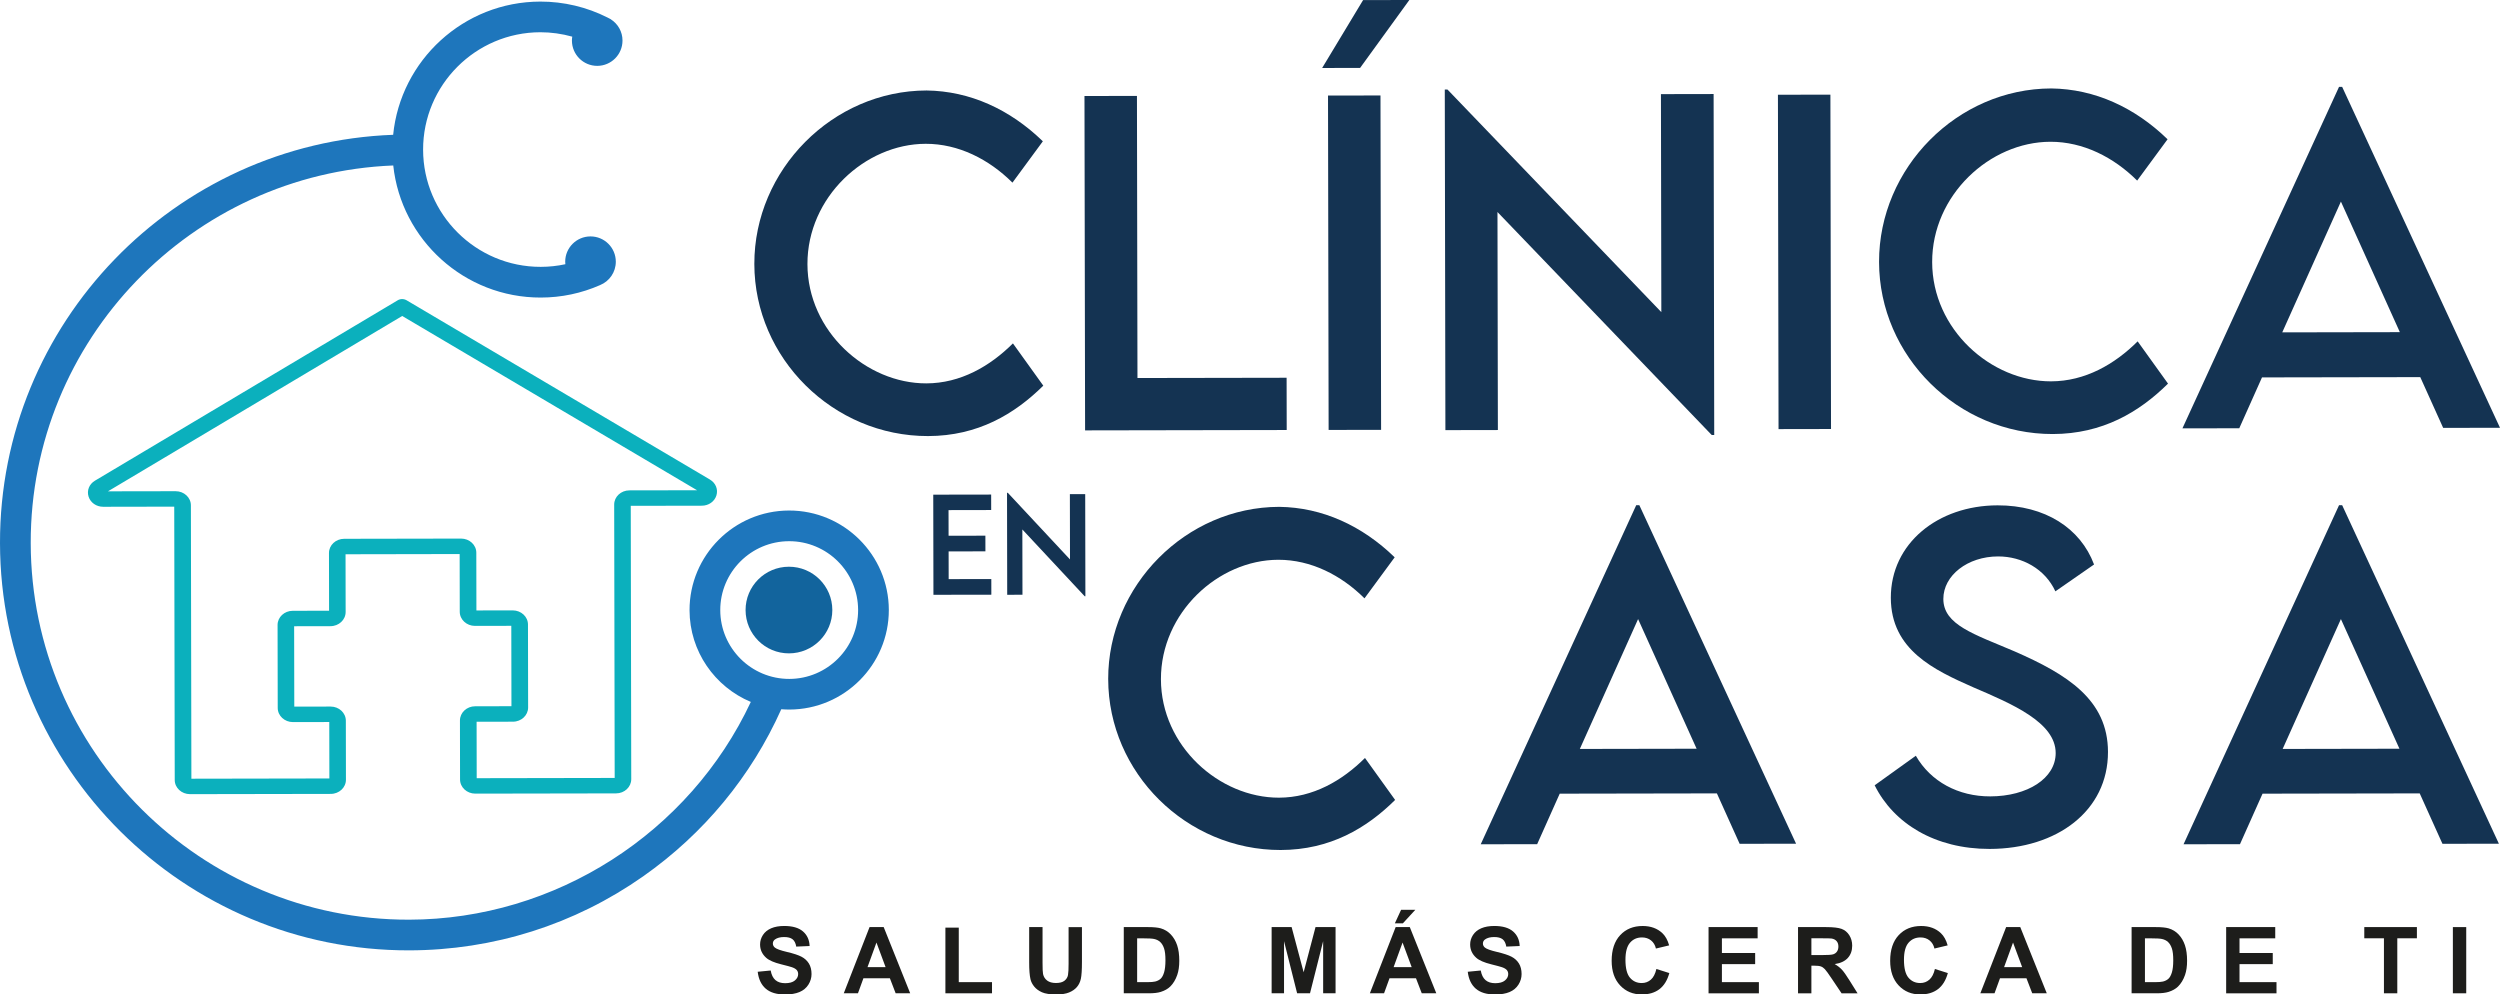
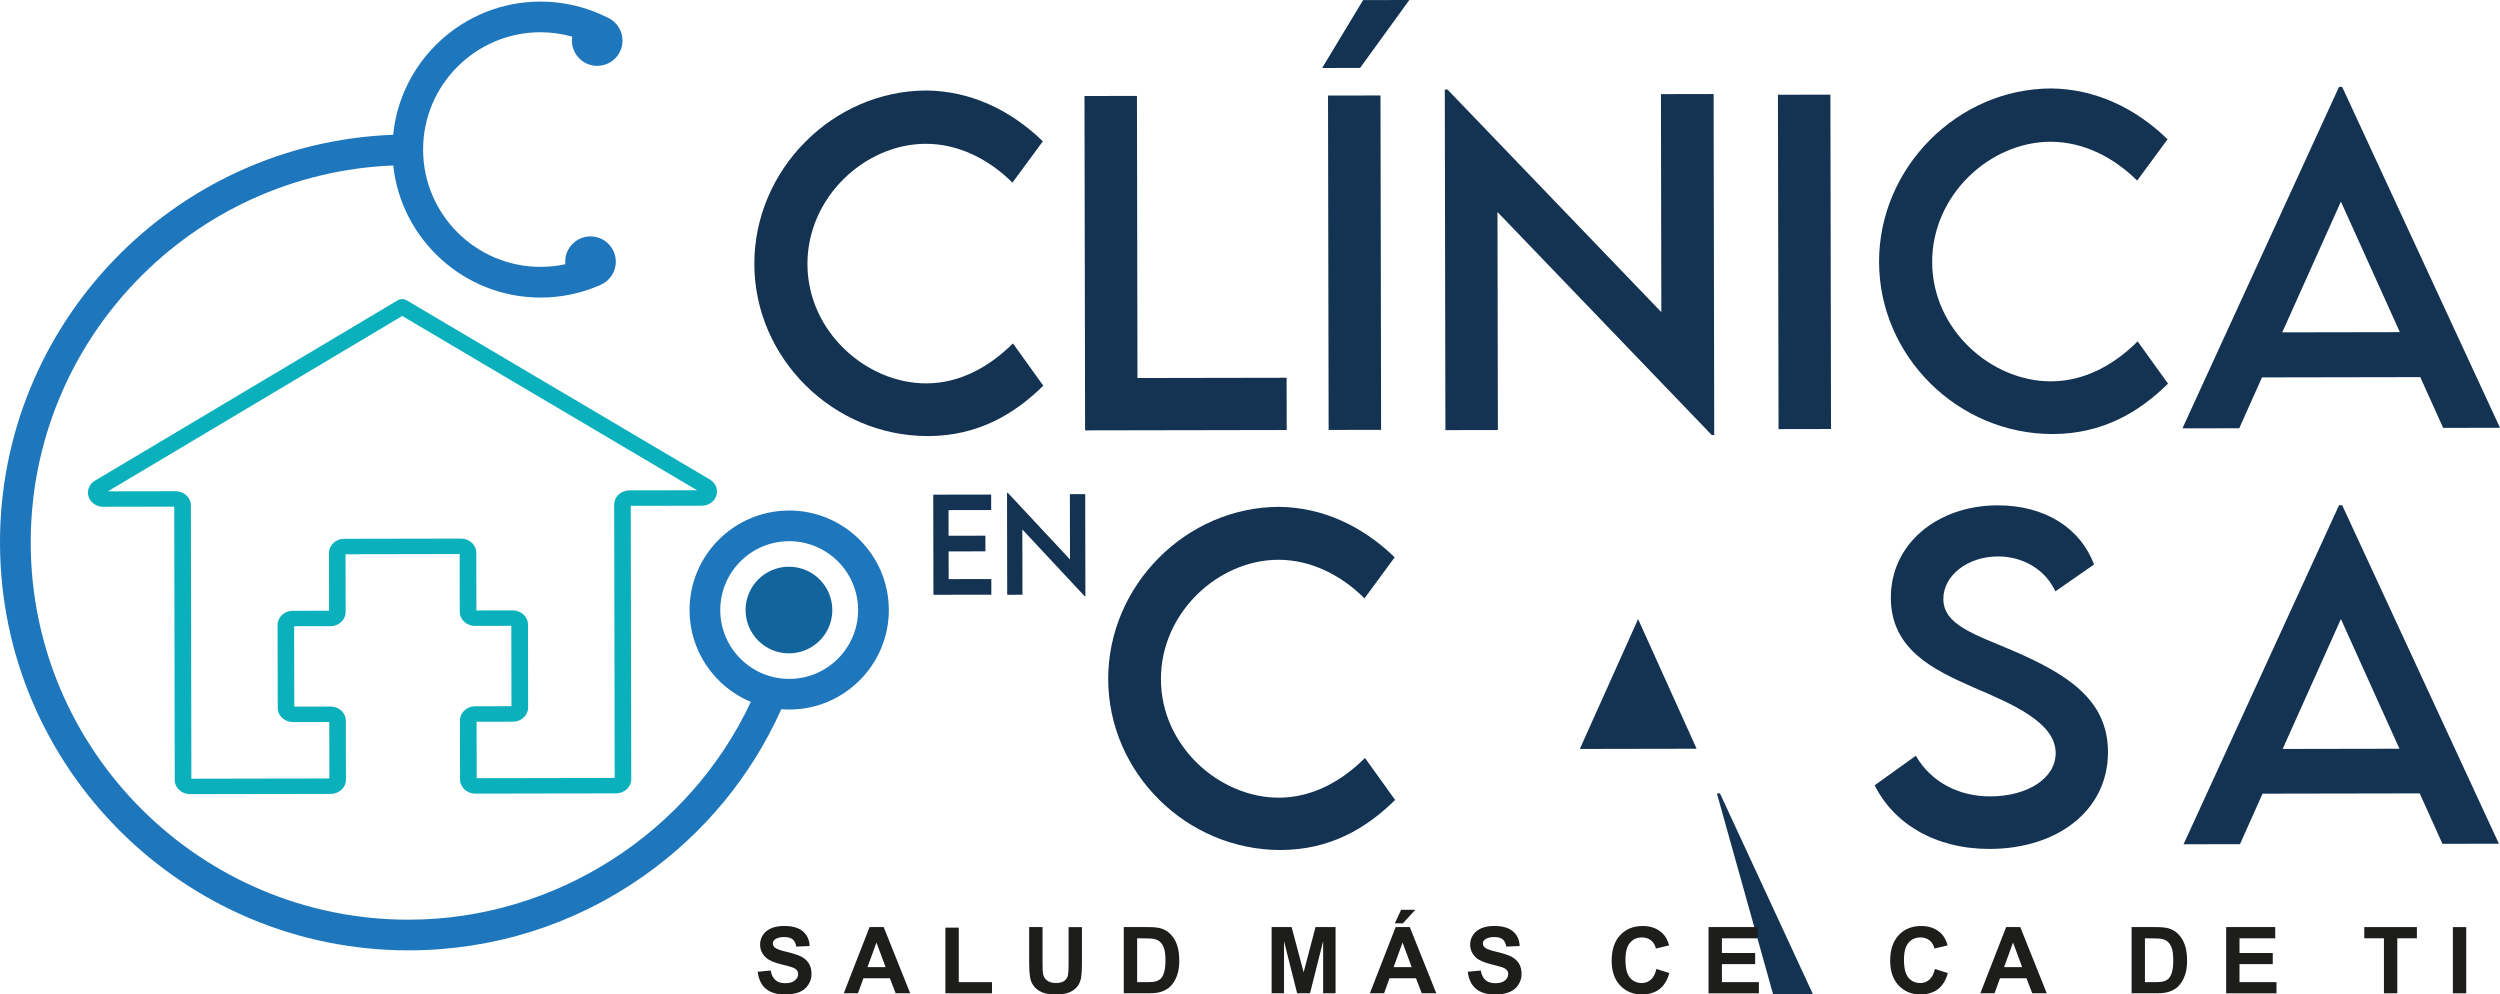
<svg xmlns="http://www.w3.org/2000/svg" id="Capa_1" data-name="Capa 1" viewBox="0 0 1510.17 600.73">
  <defs>
    <style>      .cls-1 {        fill: #143352;      }      .cls-2 {        fill: #1e76bc;      }      .cls-3 {        fill: #12649d;      }      .cls-4 {        fill: #0bb0bd;      }      .cls-5 {        fill: #1d1d1b;      }    </style>
  </defs>
  <g>
    <path class="cls-3" d="m450.38,368.56c.03,14.46,11.78,26.15,26.24,26.12,14.48-.03,26.19-11.76,26.16-26.22-.03-14.46-11.78-26.15-26.26-26.12-14.46.03-26.17,11.76-26.14,26.22" />
    <path class="cls-2" d="m435.09,368.59c-.04-22.94,18.58-41.63,41.56-41.67,22.96-.04,41.67,18.58,41.71,41.52.04,22.94-18.6,41.63-41.56,41.67-22.98.04-41.67-18.58-41.71-41.52ZM0,328.1c.25,135.88,111.14,246.23,247.17,245.98,50.96-.09,99.86-15.56,141.4-44.75,36.64-25.76,65.25-60.43,83.38-100.91,1.61.12,3.24.2,4.88.2,33.18-.06,60.14-27.07,60.08-60.21-.06-33.14-27.12-60.08-60.3-60.02-33.2.06-60.14,27.09-60.08,60.24.05,24.92,15.34,46.32,37.02,55.38-37.09,79.16-118.03,131.38-206.41,131.54-125.8.23-228.36-101.81-228.58-227.48-.22-122.74,97.22-223.26,218.99-228.11,4.82,44.86,42.99,79.87,89.13,79.79,12.48-.02,24.54-2.57,35.88-7.56h-.02c5.57-2.28,9.46-7.76,9.45-14.13-.02-8.43-6.87-15.26-15.3-15.25s-15.29,6.87-15.27,15.3c0,.5.04,1,.09,1.5-4.84,1.05-9.81,1.58-14.86,1.59-39.11.07-70.99-31.66-71.07-70.74-.07-39.07,31.7-70.91,70.81-70.98,6.53-.01,13.02.92,19.29,2.66-.12.77-.21,1.59-.2,2.4.02,8.43,6.87,15.26,15.3,15.25,8.45-.02,15.26-6.87,15.25-15.3,0-5.36-2.79-10.08-6.99-12.78l.02-.04c-.19-.1-.38-.19-.56-.29-.48-.27-.96-.54-1.48-.77-12.51-6.34-26.52-9.68-40.65-9.65-46.27.08-84.4,35.42-88.88,80.47C105.5,86.32-.24,195.18,0,328.1" />
    <path class="cls-4" d="m428.88,289.7l-183.25-108.3s-.07-.03-.11-.06c-.08-.04-.16-.09-.25-.13-.07-.03-.14-.06-.21-.09-.07-.03-.14-.06-.22-.1-.09-.03-.18-.06-.26-.09-.06-.02-.13-.04-.19-.06-.1-.03-.19-.06-.29-.07-.06-.01-.12-.02-.17-.04-.1-.01-.2-.03-.31-.04-.06,0-.12-.02-.18-.03-.1,0-.19-.01-.28-.02h-.23c-.08,0-.17,0-.25,0-.08,0-.16,0-.25.01-.07,0-.15.02-.22.03-.08,0-.17.02-.26.04-.07.02-.14.03-.21.05-.08.01-.16.04-.25.06-.07.02-.15.05-.22.07-.07.02-.15.06-.23.08-.08.03-.16.06-.24.1-.07.03-.13.06-.19.08-.09.05-.18.1-.27.14-.03.02-.07.03-.1.06l-182.88,108.97c-3.47,2.07-5.03,5.94-3.86,9.62,1.16,3.68,4.72,6.15,8.84,6.15l42.91-.08.3,165.13c0,4.72,4.14,8.54,9.22,8.54l85.02-.15c5.08,0,9.19-3.85,9.18-8.57l-.06-35.65c0-4.72-4.13-8.55-9.21-8.54l-21.93.04-.09-48.56,21.93-.04c5.08,0,9.19-3.85,9.18-8.58l-.06-34.86,68.93-.13.06,34.86c0,4.72,4.14,8.55,9.21,8.54l21.93-.04.09,48.56-21.93.04c-5.07,0-9.19,3.86-9.18,8.58l.06,35.65c0,4.72,4.14,8.54,9.21,8.54l85.03-.15c5.07,0,9.19-3.85,9.18-8.57l-.3-165.13,42.92-.08c4.12,0,7.67-2.49,8.82-6.18,1.14-3.68-.42-7.54-3.9-9.6Zm-48.69,6.52c-5.07,0-9.19,3.85-9.18,8.58l.3,165.13-83.35.15-.06-34.09,21.93-.04c5.08,0,9.2-3.85,9.19-8.58l-.09-50.12c0-4.72-4.14-8.54-9.22-8.54l-21.93.04-.06-34.87c0-4.72-4.13-8.55-9.21-8.54l-70.6.13c-5.08,0-9.2,3.85-9.19,8.58l.06,34.87-21.93.04c-5.07,0-9.19,3.85-9.18,8.57l.09,50.12c0,4.72,4.14,8.55,9.21,8.54l21.93-.04.06,34.09-83.35.15-.3-165.13c0-4.72-4.14-8.55-9.22-8.54l-40.88.07,177.74-105.92,178.13,105.27-40.89.07Z" />
    <g>
      <path class="cls-1" d="m455.67,159.47c-.1-56.89,47.3-104.71,104.06-104.81,26.19.33,50.39,11.44,70.22,30.7l-18.37,24.97c-14.18-14.13-32.62-23.5-52.42-23.46-36.59.07-71.49,32.21-71.41,72.68.07,40.72,35.59,72.11,71.8,72.04,20.67-.04,38.45-10.34,52.33-24.15l18.34,25.53c-17.39,17.2-39.54,30.39-69.61,30.45-57.26.1-104.84-46.92-104.94-103.93Z" />
      <path class="cls-1" d="m777.2,228.18l.06,31.58-121.79.22-.37-201.98,31.7-.06.31,170.41,90.09-.16Z" />
      <path class="cls-1" d="m798.67,41.07L823.4.05l27.94-.05-29.75,41.03-22.93.04Zm3.54,16.66l31.7-.06.37,201.98-31.7.06-.37-201.98Z" />
      <path class="cls-1" d="m1035.14,56.8l.37,205.99h-1.5s-129.43-134.71-129.43-134.71l.24,131.69-31.7.06-.37-205.74h1.63s129.18,134.46,129.18,134.46l-.24-131.69,31.82-.06Z" />
      <path class="cls-1" d="m1073.99,57.23l31.7-.06.37,201.98-31.7.06-.37-201.98Z" />
      <path class="cls-1" d="m1135.08,158.24c-.1-56.89,47.3-104.71,104.06-104.81,26.19.33,50.39,11.44,70.22,30.7l-18.37,24.97c-14.18-14.13-32.62-23.5-52.42-23.46-36.59.07-71.49,32.21-71.41,72.68.07,40.72,35.59,72.11,71.8,72.04,20.67-.04,38.45-10.34,52.33-24.15l18.34,25.53c-17.39,17.2-39.54,30.39-69.61,30.45-57.26.1-104.84-46.92-104.94-103.93Z" />
      <path class="cls-1" d="m1462,227.81l-95.6.17-13.73,30.72-34.33.06,94.6-206.29h1.88s95.35,205.94,95.35,205.94l-34.33.06-13.84-30.67Zm-12.33-27.17l-35.6-78.87-35.44,79,71.04-.13Z" />
    </g>
    <g>
      <path class="cls-1" d="m669.42,410.25c-.1-56.49,46.97-103.98,103.33-104.08,26,.33,50.04,11.36,69.73,30.48l-18.24,24.79c-14.09-14.03-32.39-23.33-52.05-23.3-36.33.07-70.99,31.98-70.91,72.17.07,40.44,35.34,71.6,71.3,71.54,20.53-.04,38.18-10.27,51.96-23.98l18.21,25.35c-17.26,17.08-39.26,30.18-69.12,30.24-56.86.1-104.1-46.59-104.2-103.2Z" />
-       <path class="cls-1" d="m1037.11,479.26l-94.93.17-13.63,30.51-34.09.06,93.94-204.84h1.87s94.68,204.5,94.68,204.5l-34.09.06-13.74-30.46Zm-12.24-26.98l-35.35-78.32-35.19,78.45,70.55-.13Z" />
+       <path class="cls-1" d="m1037.11,479.26h1.87s94.68,204.5,94.68,204.5l-34.09.06-13.74-30.46Zm-12.24-26.98l-35.35-78.32-35.19,78.45,70.55-.13Z" />
      <path class="cls-1" d="m1132.44,474.36l24.85-17.84c8.99,15.66,25.68,24.59,44.96,24.55,22.52-.04,39.54-10.9,39.52-26.2-.03-18.54-26.43-29.69-49.84-39.72-23.53-10.41-49.68-22.55-49.74-54.03-.06-32.85,28.39-55.79,64.47-55.86,28.62-.05,50.04,13.72,58.29,35.73l-23.36,16.22c-6.24-13.55-20.07-21.11-34.63-21.09-18.41.03-33.07,11.51-33.05,25.69.03,15.68,18.58,21.24,42.98,31.65,31.75,13.88,56.42,29.14,56.47,60.74.06,35.58-30.75,58.53-71.44,58.61-32.97.06-58.01-15.32-69.5-38.44Z" />
      <path class="cls-1" d="m1461.66,479.26l-94.93.17-13.63,30.51-34.09.06,93.94-204.84h1.87s94.68,204.5,94.68,204.5l-34.09.06-13.74-30.46Zm-12.24-26.98l-35.35-78.32-35.19,78.45,70.55-.13Z" />
    </g>
    <g>
      <path class="cls-1" d="m572.98,308.13l.03,15.5,22.23-.04.02,9.46-22.23.04.03,16.74,25.76-.05.02,9.46-34.98.06-.11-60.49,34.98-.06.02,9.34-25.76.05Z" />
      <path class="cls-1" d="m655.54,298.48l.11,61.69h-.44s-37.64-40.34-37.64-40.34l.07,39.44-9.22.02-.11-61.61h.47s37.57,40.27,37.57,40.27l-.07-39.44,9.26-.02Z" />
    </g>
  </g>
  <g>
    <path class="cls-5" d="m457.69,587.01l7.86-.76c.47,2.64,1.43,4.57,2.88,5.81,1.45,1.24,3.4,1.86,5.85,1.86,2.6,0,4.56-.55,5.88-1.65,1.32-1.1,1.98-2.39,1.98-3.86,0-.95-.28-1.75-.83-2.41-.55-.66-1.52-1.24-2.91-1.73-.95-.33-3.1-.91-6.47-1.75-4.33-1.07-7.37-2.39-9.11-3.96-2.46-2.2-3.68-4.88-3.68-8.05,0-2.04.58-3.94,1.73-5.72,1.15-1.77,2.82-3.12,4.99-4.05,2.17-.93,4.8-1.39,7.87-1.39,5.02,0,8.8,1.1,11.33,3.3s3.87,5.14,4,8.81l-8.07.35c-.35-2.05-1.09-3.53-2.22-4.43-1.14-.9-2.84-1.35-5.12-1.35s-4.18.48-5.51,1.45c-.85.62-1.28,1.45-1.28,2.48,0,.95.4,1.76,1.2,2.43,1.02.86,3.49,1.75,7.42,2.67s6.83,1.89,8.72,2.88c1.88.99,3.36,2.35,4.42,4.06,1.06,1.72,1.6,3.84,1.6,6.37,0,2.29-.64,4.44-1.91,6.44-1.27,2-3.07,3.49-5.4,4.46-2.33.97-5.23,1.46-8.7,1.46-5.06,0-8.94-1.17-11.65-3.51-2.71-2.34-4.33-5.74-4.86-10.22Z" />
    <path class="cls-5" d="m549.82,600.02h-8.78l-3.49-9.08h-15.99l-3.3,9.08h-8.57l15.58-39.99h8.54l16.01,39.99Zm-14.87-15.82l-5.51-14.84-5.4,14.84h10.91Z" />
    <path class="cls-5" d="m571.09,600.02v-39.67h8.07v32.93h20.08v6.74h-28.15Z" />
    <path class="cls-5" d="m621.7,560.03h8.07v21.66c0,3.44.1,5.67.3,6.68.35,1.64,1.17,2.95,2.47,3.94,1.3.99,3.08,1.49,5.33,1.49s4.02-.47,5.18-1.4c1.16-.94,1.86-2.09,2.1-3.45.24-1.36.35-3.63.35-6.79v-22.12h8.07v21.01c0,4.8-.22,8.19-.65,10.18s-1.24,3.66-2.41,5.02c-1.17,1.36-2.74,2.45-4.71,3.26-1.96.81-4.53,1.21-7.69,1.21-3.82,0-6.72-.44-8.69-1.32-1.97-.88-3.53-2.03-4.68-3.44-1.15-1.41-1.9-2.89-2.26-4.43-.53-2.29-.79-5.67-.79-10.15v-21.33Z" />
    <path class="cls-5" d="m678.84,560.03h14.76c3.33,0,5.86.26,7.61.76,2.35.69,4.36,1.92,6.03,3.68,1.67,1.76,2.95,3.92,3.82,6.48.87,2.56,1.31,5.71,1.31,9.45,0,3.29-.41,6.13-1.23,8.51-1,2.91-2.43,5.26-4.28,7.07-1.4,1.36-3.29,2.43-5.67,3.19-1.78.56-4.17.85-7.15.85h-15.2v-39.99Zm8.07,6.77v26.49h6.03c2.25,0,3.88-.13,4.88-.38,1.31-.33,2.4-.88,3.26-1.66.86-.78,1.57-2.07,2.11-3.86s.82-4.23.82-7.32-.27-5.47-.82-7.12-1.31-2.95-2.29-3.87c-.98-.93-2.23-1.56-3.74-1.88-1.13-.25-3.34-.38-6.63-.38h-3.63Z" />
    <path class="cls-5" d="m768.15,600.02v-39.99h12.08l7.26,27.28,7.17-27.28h12.11v39.99h-7.5v-31.48l-7.94,31.48h-7.78l-7.91-31.48v31.48h-7.5Z" />
    <path class="cls-5" d="m867.62,600.02h-8.78l-3.49-9.08h-15.99l-3.3,9.08h-8.57l15.58-39.99h8.54l16.01,39.99Zm-14.87-15.82l-5.51-14.84-5.4,14.84h10.91Zm-10.15-26.46l3.76-8.16h8.59l-7.5,8.16h-4.86Z" />
    <path class="cls-5" d="m886.62,587.01l7.86-.76c.47,2.64,1.43,4.57,2.88,5.81,1.45,1.24,3.4,1.86,5.85,1.86,2.6,0,4.56-.55,5.88-1.65,1.32-1.1,1.98-2.39,1.98-3.86,0-.95-.28-1.75-.83-2.41-.55-.66-1.52-1.24-2.91-1.73-.95-.33-3.1-.91-6.47-1.75-4.33-1.07-7.37-2.39-9.11-3.96-2.46-2.2-3.68-4.88-3.68-8.05,0-2.04.58-3.94,1.73-5.72,1.16-1.77,2.82-3.12,4.99-4.05,2.17-.93,4.8-1.39,7.87-1.39,5.02,0,8.8,1.1,11.33,3.3,2.54,2.2,3.87,5.14,4,8.81l-8.08.35c-.35-2.05-1.09-3.53-2.22-4.43-1.14-.9-2.84-1.35-5.12-1.35s-4.18.48-5.51,1.45c-.86.62-1.28,1.45-1.28,2.48,0,.95.4,1.76,1.2,2.43,1.02.86,3.49,1.75,7.42,2.67,3.93.93,6.83,1.89,8.72,2.88s3.36,2.35,4.42,4.06c1.06,1.72,1.6,3.84,1.6,6.37,0,2.29-.64,4.44-1.91,6.44-1.27,2-3.07,3.49-5.4,4.46-2.33.97-5.23,1.46-8.7,1.46-5.06,0-8.94-1.17-11.65-3.51-2.71-2.34-4.33-5.74-4.86-10.22Z" />
    <path class="cls-5" d="m1000.56,585.32l7.83,2.48c-1.2,4.37-3.2,7.61-5.99,9.73-2.79,2.12-6.33,3.18-10.63,3.18-5.31,0-9.68-1.81-13.09-5.44-3.42-3.63-5.13-8.59-5.13-14.88,0-6.66,1.72-11.83,5.16-15.51,3.44-3.68,7.96-5.52,13.56-5.52,4.89,0,8.87,1.45,11.92,4.34,1.82,1.71,3.18,4.17,4.09,7.37l-7.99,1.91c-.47-2.07-1.46-3.71-2.96-4.91-1.5-1.2-3.32-1.8-5.47-1.8-2.96,0-5.37,1.06-7.21,3.19-1.85,2.13-2.77,5.57-2.77,10.34,0,5.06.91,8.66,2.73,10.8,1.82,2.15,4.18,3.22,7.09,3.22,2.15,0,3.99-.68,5.54-2.05,1.55-1.36,2.65-3.51,3.33-6.44Z" />
    <path class="cls-5" d="m1032.08,600.02v-39.99h29.65v6.77h-21.58v8.87h20.08v6.74h-20.08v10.88h22.34v6.74h-30.42Z" />
-     <path class="cls-5" d="m1086.13,600.02v-39.99h17c4.27,0,7.38.36,9.32,1.08,1.94.72,3.49,2,4.65,3.83s1.75,3.94,1.75,6.3c0,3-.88,5.48-2.65,7.43s-4.4,3.19-7.91,3.7c1.75,1.02,3.19,2.14,4.32,3.36,1.14,1.22,2.67,3.38,4.6,6.49l4.88,7.8h-9.66l-5.84-8.7c-2.07-3.11-3.49-5.07-4.26-5.88-.76-.81-1.57-1.36-2.43-1.66-.85-.3-2.21-.45-4.06-.45h-1.64v16.7h-8.07Zm8.07-23.08h5.97c3.87,0,6.29-.16,7.26-.49.96-.33,1.72-.89,2.26-1.69.55-.8.82-1.8.82-3,0-1.35-.36-2.43-1.08-3.26-.72-.83-1.73-1.35-3.04-1.57-.65-.09-2.62-.14-5.89-.14h-6.3v10.15Z" />
    <path class="cls-5" d="m1168.8,585.32l7.83,2.48c-1.2,4.37-3.2,7.61-5.99,9.73-2.79,2.12-6.33,3.18-10.63,3.18-5.31,0-9.68-1.81-13.09-5.44-3.42-3.63-5.13-8.59-5.13-14.88,0-6.66,1.72-11.83,5.16-15.51s7.96-5.52,13.56-5.52c4.89,0,8.87,1.45,11.92,4.34,1.82,1.71,3.18,4.17,4.09,7.37l-7.99,1.91c-.47-2.07-1.46-3.71-2.96-4.91-1.5-1.2-3.32-1.8-5.47-1.8-2.96,0-5.37,1.06-7.21,3.19-1.85,2.13-2.77,5.57-2.77,10.34,0,5.06.91,8.66,2.73,10.8,1.82,2.15,4.18,3.22,7.09,3.22,2.15,0,3.99-.68,5.54-2.05,1.55-1.36,2.65-3.51,3.33-6.44Z" />
    <path class="cls-5" d="m1236.39,600.02h-8.78l-3.49-9.08h-15.99l-3.3,9.08h-8.57l15.58-39.99h8.54l16.01,39.99Zm-14.87-15.82l-5.51-14.84-5.4,14.84h10.91Z" />
    <path class="cls-5" d="m1287.62,560.03h14.76c3.33,0,5.87.26,7.61.76,2.35.69,4.36,1.92,6.03,3.68,1.67,1.76,2.95,3.92,3.82,6.48.87,2.56,1.31,5.71,1.31,9.45,0,3.29-.41,6.13-1.23,8.51-1,2.91-2.43,5.26-4.28,7.07-1.4,1.36-3.29,2.43-5.67,3.19-1.78.56-4.16.85-7.15.85h-15.19v-39.99Zm8.07,6.77v26.49h6.03c2.25,0,3.88-.13,4.88-.38,1.31-.33,2.4-.88,3.26-1.66.86-.78,1.57-2.07,2.11-3.86.55-1.79.82-4.23.82-7.32s-.27-5.47-.82-7.12c-.55-1.65-1.31-2.95-2.29-3.87-.98-.93-2.23-1.56-3.74-1.88-1.13-.25-3.34-.38-6.63-.38h-3.63Z" />
    <path class="cls-5" d="m1344.75,600.02v-39.99h29.65v6.77h-21.58v8.87h20.08v6.74h-20.08v10.88h22.34v6.74h-30.42Z" />
    <path class="cls-5" d="m1440.06,600.02v-33.23h-11.87v-6.77h31.78v6.77h-11.84v33.23h-8.07Z" />
    <path class="cls-5" d="m1481.7,600.02v-39.99h8.07v39.99h-8.07Z" />
  </g>
</svg>